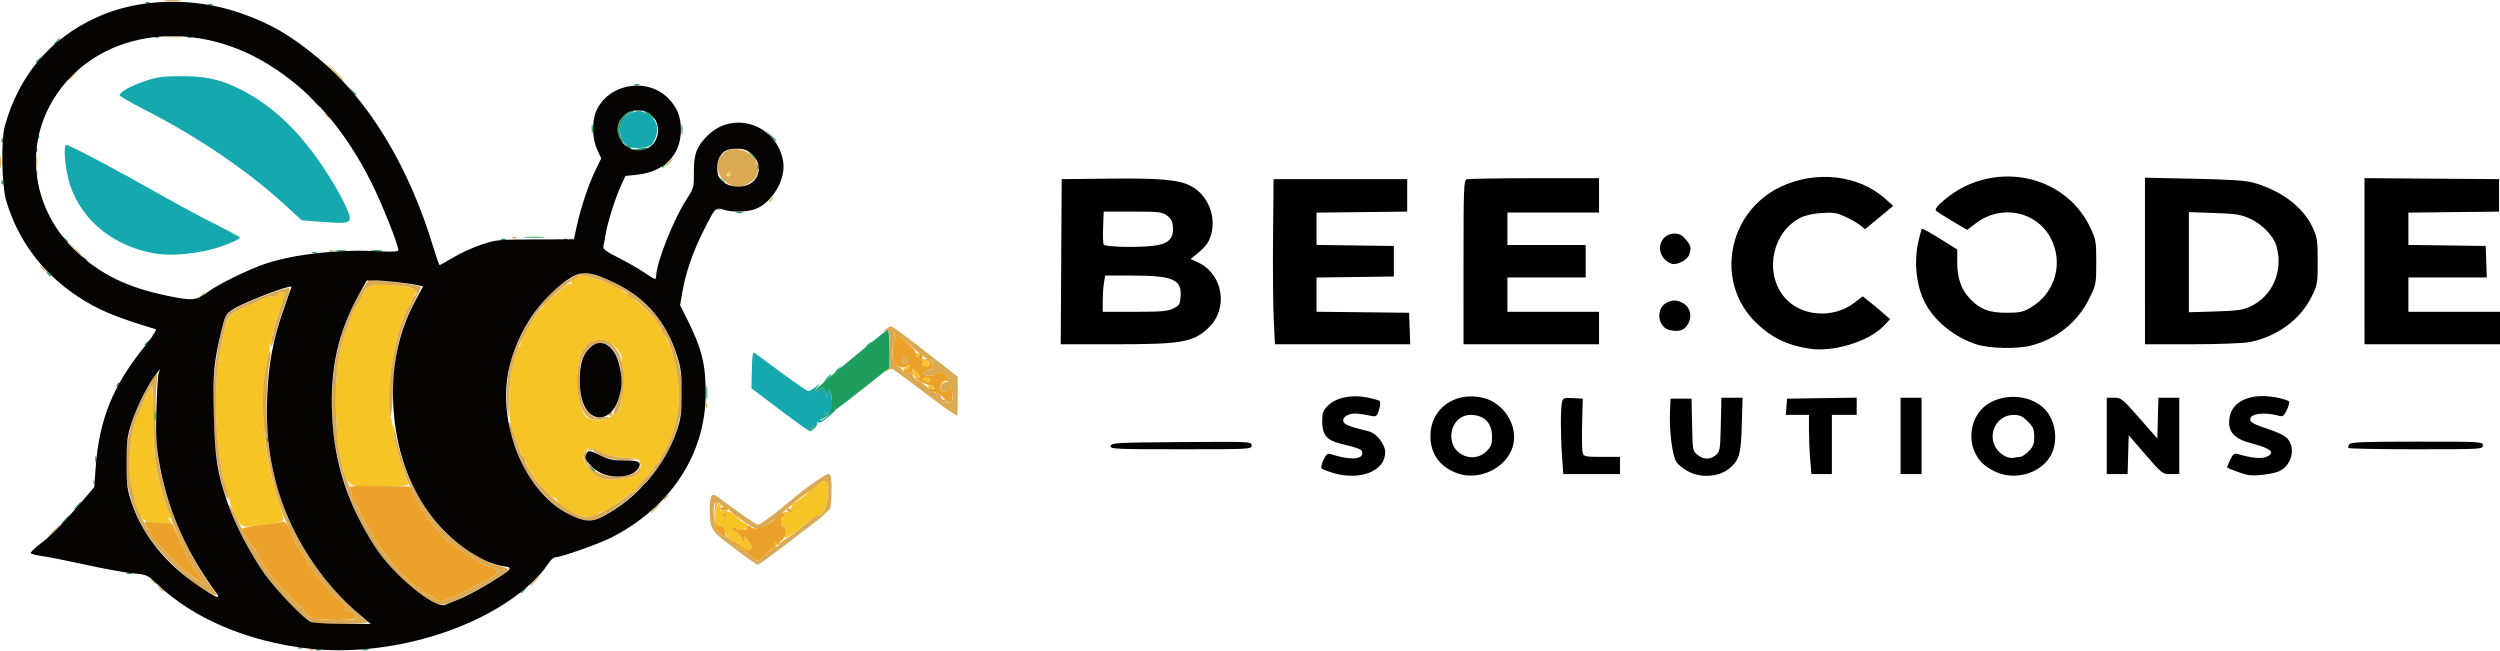
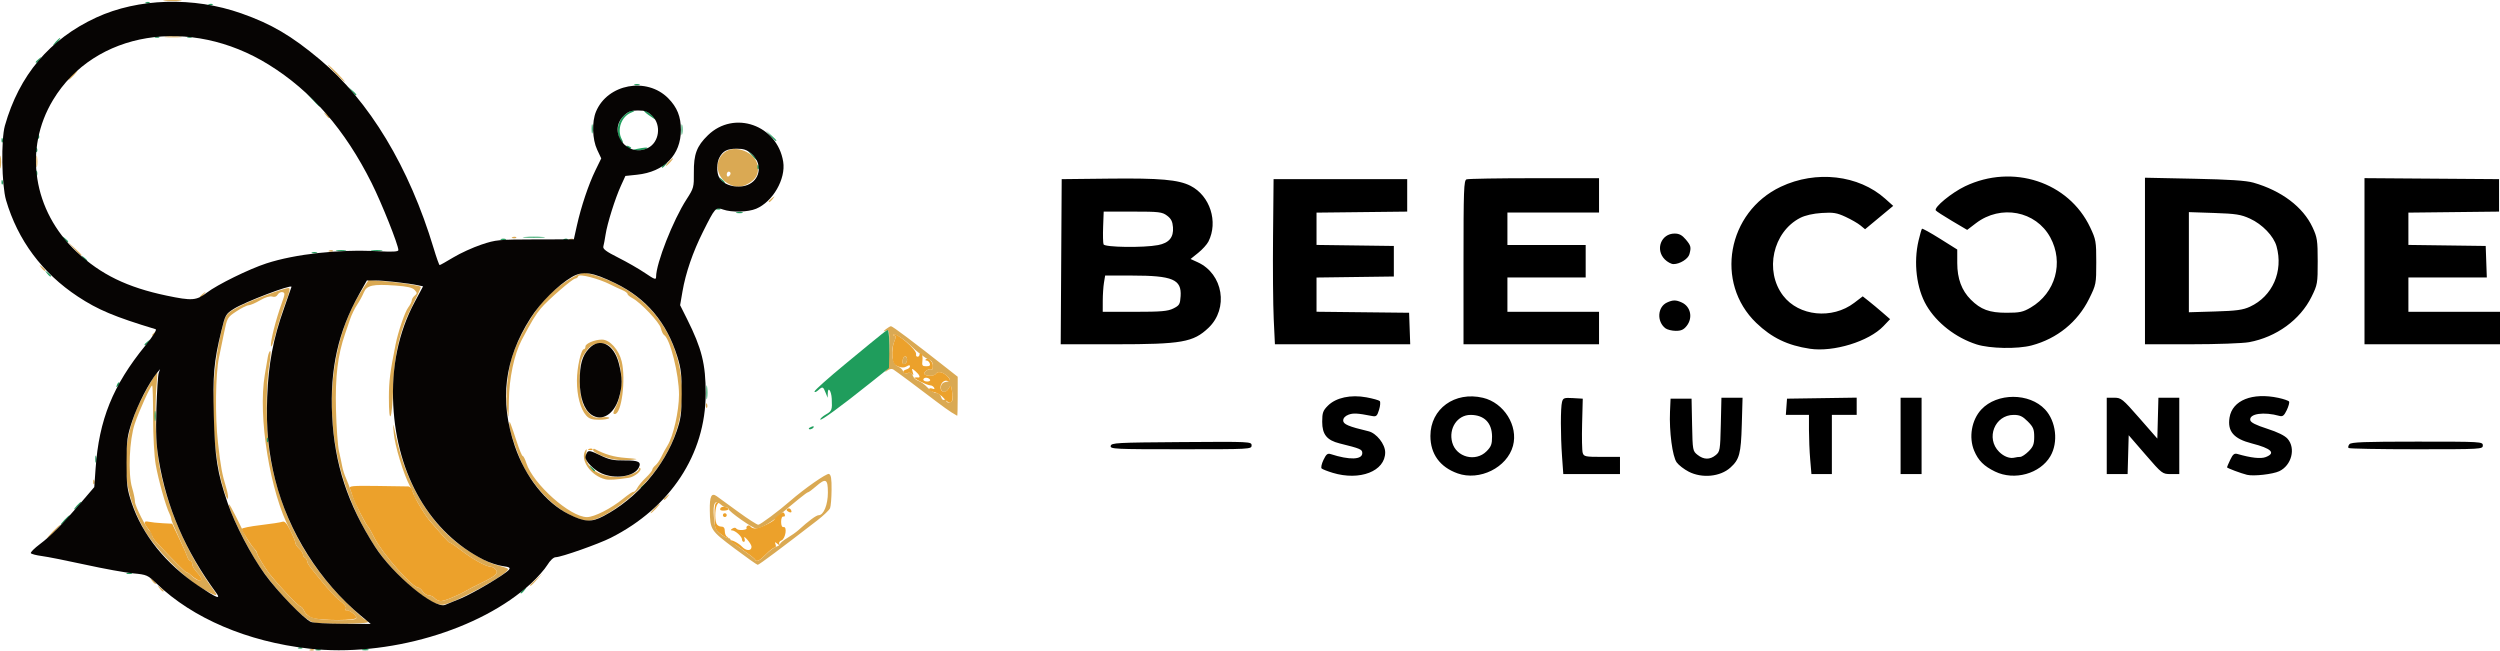
<svg xmlns="http://www.w3.org/2000/svg" width="346.52mm" height="90.174mm" version="1.1" viewBox="0 0 346.52 90.174">
  <g transform="translate(-61.33 -74.795)">
    <g transform="translate(6.164 10.972)" stroke-width=".265">
-       <path d="m157.99 139.58c-0.332-0.353-0.732-0.646-0.888-0.651-0.539-0.017-1.475-1.003-1.475-1.555 0-0.375-0.169-0.553-0.524-0.553-0.33 0-0.582-0.231-0.681-0.625-0.242-0.966-0.027-2.364 0.385-2.499 0.27-0.089 0.329 0.037 0.218 0.464-0.116 0.445-0.058 0.549 0.241 0.434 0.48-0.184 1.636 0.385 2.321 1.141 0.277 0.306 0.656 0.556 0.843 0.556s0.323 0.214 0.304 0.476c-0.039 0.515-1.234 0.779-1.509 0.333-0.097-0.157-0.303-0.159-0.545-5e-3 -0.259 0.164-0.28 0.248-0.062 0.251 0.458 6e-3 1.392 0.846 1.392 1.254 0 0.186 0.115 0.338 0.256 0.338s0.182-0.208 0.091-0.463c-0.114-0.321 0.01-0.267 0.405 0.173 0.314 0.35 0.57 0.783 0.57 0.964 0 0.625-0.74 0.608-1.341-0.031zm-2.099-4.346c0-0.146-0.119-0.265-0.265-0.265s-0.265 0.119-0.265 0.265 0.119 0.265 0.265 0.265 0.265-0.119 0.265-0.265zm6.72 3.903c-0.105-0.182-0.093-0.242 0.026-0.135 0.119 0.108 0.406 0.048 0.638-0.132 0.373-0.291 0.379-0.275 0.058 0.135-0.433 0.552-0.476 0.56-0.722 0.132zm1.351-1.529c0.131-0.595 0.085-0.782-0.177-0.728-0.233 0.049-0.353-0.197-0.353-0.72 0-0.481 0.127-0.769 0.321-0.731 0.198 0.039 0.257-0.105 0.154-0.373-0.132-0.344-0.047-0.405 0.399-0.288 0.45 0.118 0.554 0.039 0.508-0.383-0.032-0.292 0.165-0.667 0.437-0.833 0.272-0.166 0.749-0.507 1.058-0.758 0.31-0.251 1.08-0.876 1.712-1.389 1.653-1.342 1.893-1.256 1.893 0.679 0 1.7-0.589 3.15-1.279 3.15-0.333 0-1.34 0.73-2.819 2.046-0.506 0.45-1.653 1.129-1.907 1.129-0.068 0-0.044-0.361 0.053-0.801zm-75.463-1.117c-0.621-0.814-1.498-2.834-1.809-4.167-0.187-0.8-0.467-1.931-0.623-2.514-0.156-0.582-0.467-2.666-0.691-4.63-0.412-3.608-0.346-9.441 0.133-11.774 1.184-5.771 1.051-5.411 2.361-6.372 0.667-0.49 1.43-0.893 1.695-0.897 0.265-4e-3 1.006-0.313 1.646-0.688 0.722-0.423 1.36-0.62 1.681-0.518 0.335 0.106 0.604 0.011 0.761-0.271 0.134-0.24 0.433-0.394 0.663-0.342 0.374 0.083 0.361 0.253-0.11 1.548-0.97 2.667-1.285 3.982-2.185 9.128-0.954 5.458-0.167 12.916 2.033 19.261 0.314 0.907 0.434 1.629 0.293 1.766-0.235 0.229-3.8 0.801-4.988 0.801-0.335 0-0.724-0.149-0.862-0.331zm-11.189-0.133c-2.181-0.249-2.377-0.343-2.911-1.39-0.291-0.57-0.53-1.308-0.531-1.641-0.002-0.333-0.179-1.186-0.394-1.895-0.584-1.924-0.384-6.667 0.375-8.897 0.625-1.836 2.183-5.259 2.403-5.279 0.073-6e-3 0.132 1.982 0.132 4.419 0 2.535 0.155 5.337 0.361 6.548 0.348 2.038 1.422 5.857 1.914 6.809 0.325 0.629 0.298 0.797-0.093 0.576-0.265-0.149-0.265-0.115 0 0.17 0.182 0.196 0.331 0.444 0.331 0.552 0 0.189-0.162 0.192-1.587 0.029zm56.817-1.724c-0.838-0.469-1.59-1.061-1.671-1.317-0.081-0.255-0.263-0.464-0.404-0.464-0.687 0-3.501-3.389-3.774-4.546-0.092-0.39-0.322-0.866-0.51-1.058-0.31-0.315-0.912-1.865-1.738-4.469-0.498-1.571-0.366-5.821 0.262-8.465 0.309-1.3 0.666-2.364 0.794-2.364s0.21-0.089 0.183-0.198c-0.127-0.512 1.986-4.268 2.813-5 0.353-0.312 0.583-0.627 0.511-0.699-0.072-0.072 0.263-0.408 0.744-0.748s1.278-1.005 1.77-1.478c0.492-0.474 1.016-0.786 1.165-0.694 0.156 0.096 0.19 0.037 0.081-0.14-0.11-0.178 0.012-0.382 0.29-0.485 0.264-0.098 0.56-0.297 0.657-0.443 0.273-0.408 3.74 0.683 5.775 1.819 1.897 1.058 5.556 4.465 5.556 5.173 0 0.242 0.236 0.741 0.524 1.107 1.107 1.408 2.122 5.409 2.122 8.368 0 2.268-0.793 5.773-1.594 7.045-0.275 0.437-0.665 1.151-0.867 1.587-0.202 0.437-0.564 0.957-0.805 1.157-0.241 0.2-0.438 0.476-0.438 0.613 0 0.137-0.399 0.629-0.886 1.092-0.487 0.463-1.033 1.12-1.212 1.46-0.179 0.34-0.392 0.552-0.472 0.472-0.08-0.08-0.755 0.356-1.5 0.97-1.465 1.206-2.372 1.777-2.825 1.777-0.158 0-0.466 0.179-0.684 0.397-0.652 0.652-2.2 0.465-3.868-0.468zm8.168-4.579c1.082-0.162 1.752-0.927 1.644-1.875-0.084-0.735-0.129-0.754-2.07-0.901-1.201-0.091-2.474-0.378-3.227-0.728-1.974-0.917-2.61-0.712-2.585 0.834 0.016 0.97 1.717 2.579 3.044 2.88 0.5 0.113 1.458 0.051 3.194-0.209zm-1.887-8.844c0.647 0 1.061-1.862 1.029-4.63-0.017-1.455-0.075-2.943-0.13-3.307-0.116-0.774-1.417-2.068-2.306-2.293-0.844-0.214-2.688 0.368-2.688 0.849 0 0.212-0.093 0.386-0.207 0.386-0.427 0-0.98 2.585-0.963 4.498 0.018 2.003 0.595 4.225 1.272 4.903 0.575 0.575 2.87 0.615 3.286 0.058 0.19-0.255 0.508-0.463 0.707-0.463zm-36.762 9.629c-0.498-0.498-0.866-1.342-1.061-2.433-0.07-0.393-0.266-1.309-0.436-2.037-0.17-0.728-0.359-3.353-0.419-5.833-0.112-4.546 0.245-7.493 1.262-10.439 0.176-0.509 0.49-1.427 0.698-2.04 0.208-0.613 0.643-1.506 0.966-1.984 0.323-0.479 0.74-1.243 0.927-1.699 0.416-1.014 1.265-1.204 4.372-0.978 2.398 0.175 3.345 0.646 2.666 1.326-0.212 0.212-0.385 0.539-0.385 0.728 0 0.188-0.218 0.626-0.483 0.973-0.456 0.595-1.409 3.377-1.758 5.129-0.768 3.859-0.924 5.094-0.929 7.327-3e-3 1.41 0.096 2.627 0.221 2.704 0.124 0.077 0.305 0.99 0.401 2.029 0.152 1.64 1.361 5.888 2.034 7.15 0.202 0.379-0.191 0.429-3.699 0.476-3.391 0.045-3.986-9e-3 -4.376-0.399zm80.027-13.39c0-0.293 0.73-0.26 0.916 0.04 0.085 0.137-0.087 0.23-0.381 0.208-0.294-0.022-0.535-0.134-0.535-0.249zm-0.529-1.002c0-0.146 0.172-0.265 0.381-0.265 0.21 0 0.455 0.119 0.545 0.265 0.09 0.146-0.082 0.265-0.381 0.265-0.3 0-0.545-0.119-0.545-0.265zm-1.323-0.552c0-0.109-0.078-0.402-0.173-0.65-0.154-0.401-0.11-0.397 0.397 0.037 0.67 0.574 0.721 0.811 0.173 0.811-0.218 0-0.397-0.089-0.397-0.199zm-1.175-1.147c0.554-0.405 0.805-0.361 0.525 0.093-0.096 0.155-0.369 0.282-0.606 0.282-0.361 0-0.348-0.061 0.081-0.375zm2.307-0.683c-0.048-0.636 0.269-0.679 0.834-0.113 0.553 0.553 0.527 0.643-0.189 0.643-0.415 0-0.618-0.166-0.645-0.529zm-0.867-1.058c0-0.146 0.119-0.265 0.265-0.265s0.265 0.119 0.265 0.265-0.119 0.265-0.265 0.265-0.265-0.119-0.265-0.265zm-26.194-25.135c0-0.146 0.119-0.265 0.265-0.265s0.265 0.119 0.265 0.265c0 0.146-0.119 0.265-0.265 0.265s-0.265-0.119-0.265-0.265z" fill="#f6c425" />
      <path d="m98.165 153.84c0.191-0.076 0.419-0.067 0.507 0.021 0.088 0.088-0.068 0.15-0.347 0.139-0.308-0.013-0.371-0.075-0.16-0.16zm0.452-3.718c-1.277-0.324-5.136-4.33-7.476-7.764-1.609-2.36-4.524-8.314-4.22-8.618 0.044-0.044 0.474 0.721 0.956 1.699 0.482 0.979 1.069 2.17 1.306 2.647 0.236 0.477 0.698 1.18 1.027 1.562 0.328 0.382 0.597 0.798 0.597 0.924 0 0.215 1.132 2.06 1.719 2.802 1.434 1.812 4.063 4.56 4.362 4.56 0.101 0 0.316 0.29 0.478 0.645 0.395 0.866 1.724 1.203 4.752 1.205 1.792 1e-3 2.447-0.088 2.447-0.332 0-0.362-1.055-1.141-1.409-1.039-0.12 0.035-0.158-0.035-0.084-0.155 0.176-0.285-0.068-0.617-0.945-1.29-0.395-0.303-1.438-1.43-2.317-2.504-1.953-2.386-1.971-2.411-2.078-2.89-0.047-0.213-0.196-0.426-0.331-0.475-0.135-0.049-0.245-0.238-0.245-0.422s-0.238-0.549-0.529-0.813c-0.291-0.263-0.529-0.641-0.529-0.84 0-0.198-0.331-0.984-0.736-1.745-2.768-5.204-4.48-15.746-3.493-21.51 0.148-0.863 0.332-1.957 0.409-2.43 0.077-0.473 0.231-0.86 0.343-0.86 0.112 0 0.051 0.863-0.134 1.918-0.545 3.107-0.453 9.724 0.183 13.083 1.473 7.782 4.819 14.186 10.237 19.593 1.495 1.492 2.836 2.712 2.981 2.712s0.264 0.119 0.264 0.265c0 0.27-6.509 0.331-7.535 0.07zm16.399-2.899c-2.523-1.354-6.033-4.784-7.989-7.808-4.772-7.374-6.757-16.278-5.504-24.686 0.645-4.325 1.946-7.876 4.05-11.057l0.692-1.045 2.257 0.183c2.217 0.18 4.769 0.58 4.968 0.779 0.056 0.056-0.442 1.163-1.107 2.461-1.815 3.546-2.563 6.748-2.723 11.652-0.144 4.402-0.6 5.311-0.591 1.179 5e-3 -2.233 0.161-3.468 0.929-7.327 0.348-1.752 1.302-4.534 1.758-5.129 0.266-0.347 0.483-0.779 0.483-0.96s0.182-0.48 0.404-0.664c0.361-0.3 0.361-0.382-6e-3 -0.787-0.297-0.328-1.019-0.495-2.636-0.61-3.185-0.225-3.996-0.046-4.413 0.971-0.187 0.456-0.604 1.22-0.927 1.699-0.323 0.479-0.757 1.372-0.966 1.984-0.208 0.613-0.522 1.53-0.698 2.04-1.018 2.946-1.374 5.893-1.262 10.439 0.061 2.481 0.25 5.106 0.419 5.833 0.17 0.728 0.372 1.675 0.448 2.105 0.077 0.43 0.304 1.144 0.505 1.587 0.201 0.443 0.561 1.4 0.799 2.126 0.423 1.289 1.934 4.369 2.273 4.632 0.093 0.073 0.5 0.787 0.903 1.587 1.104 2.191 5.248 6.879 6.081 6.879 0.149 0 0.42 0.238 0.602 0.529 0.182 0.291 0.553 0.529 0.825 0.529s0.643 0.179 0.824 0.397 0.57 0.397 0.863 0.397c0.521 0 2.308-0.739 3.635-1.502 0.364-0.209 1.257-0.667 1.984-1.018 1.98-0.953 2.402-1.343 1.991-1.837-0.185-0.223-0.505-0.405-0.711-0.405-0.632 0-2.524-1.052-4.124-2.294-0.837-0.649-1.521-1.106-1.521-1.015 0 0.142-0.743-0.667-2.389-2.603-0.214-0.251-0.512-0.602-0.663-0.779-0.437-0.512-1.975-3.088-1.975-3.306 0-0.109-0.231-0.63-0.514-1.157-0.894-1.668-2.088-5.583-2.247-7.367-0.147-1.648-0.13-1.614 0.394 0.79 1.208 5.537 3.855 10.375 7.47 13.654 1.807 1.639 4.86 3.46 6.482 3.868 0.686 0.172 1.345 0.394 1.465 0.492 0.575 0.473-7.748 5.023-9.143 4.998-0.33-6e-3 -0.957-0.202-1.393-0.437zm-31.888-1.868c-2.515-1.456-6.499-5.517-7.981-8.136-2.979-5.263-3.368-10.531-1.2-16.276 0.511-1.354 2.449-4.927 2.999-5.528 0.054-0.059 0.022 0.714-0.072 1.72-0.293 3.132-0.148 8.109 0.315 10.846 1.007 5.949 3.873 12.573 7.69 17.771 0.613 0.834 0.224 0.746-1.75-0.397zm-0.626-2.152c-0.38-0.396-0.691-0.923-0.691-1.169 0-0.247-0.111-0.449-0.247-0.449-0.136 0-0.328-0.255-0.427-0.567-0.099-0.312-0.643-1.559-1.208-2.772-0.566-1.213-1.029-2.329-1.029-2.48 0-0.151-0.107-0.481-0.238-0.733-0.493-0.952-1.567-4.771-1.914-6.809-0.207-1.211-0.361-4.013-0.361-6.548 0-2.437-0.06-4.426-0.132-4.419-0.22 0.019-1.778 3.443-2.403 5.279-0.759 2.23-0.959 6.973-0.375 8.897 0.215 0.709 0.392 1.576 0.394 1.925 0.003 0.641 1.646 3.834 2.126 4.13 0.142 0.088 0.258 0.322 0.258 0.52s0.327 0.708 0.728 1.132c2.576 2.731 3.887 4.032 4.061 4.032 0.11 0 0.357 0.157 0.55 0.348 1.223 1.216 2.088 0.914 0.908-0.317zm-5.222 2.152c-0.329-0.42-0.32-0.429 0.1-0.1 0.255 0.2 0.463 0.408 0.463 0.463 0 0.218-0.217 0.078-0.563-0.363zm51.363-0.414c0-0.045 0.387-0.432 0.86-0.86l0.86-0.777-0.777 0.86c-0.724 0.802-0.943 0.982-0.943 0.777zm-52.421-0.645c-0.329-0.42-0.32-0.429 0.1-0.1 0.255 0.2 0.463 0.408 0.463 0.463 0 0.218-0.217 0.078-0.563-0.363zm80.732-4.471c-3.304-2.482-3.358-2.565-3.404-5.252-0.034-1.976 0.227-2.504 0.971-1.965 0.286 0.208 1.624 1.181 2.973 2.163 1.349 0.982 2.598 1.786 2.775 1.786 0.271 0 2.856-1.923 4.405-3.278 1.953-1.708 5.073-3.886 5.391-3.764 0.291 0.112 0.378 0.641 0.364 2.206-0.01 1.132-0.103 2.272-0.205 2.531-0.103 0.26-0.913 1.034-1.801 1.72-4.954 3.826-8.057 6.142-8.23 6.14-0.108-7.9e-4 -1.565-1.03-3.239-2.287zm4.356 0.861c0.48-0.494 1.125-0.978 1.433-1.076 0.309-0.098 0.561-0.279 0.561-0.403s0.446-0.492 0.992-0.818c0.546-0.326 1.23-0.809 1.521-1.073 1.453-1.319 2.487-2.082 2.822-2.082 0.69 0 1.279-1.45 1.279-3.15 0-1.897-0.291-2.038-1.679-0.819-0.497 0.437-0.986 0.794-1.087 0.794-0.156 0-1.798 1.323-4.377 3.53-0.859 0.735-2.273 1.498-2.775 1.498-0.459 0-3.839-2.372-3.839-2.694 0-0.119-0.139-0.217-0.31-0.217s-0.52-0.19-0.777-0.423c-0.81-0.733-1.11-0.2-0.957 1.707 0.121 1.511 0.239 1.82 0.893 2.344 0.414 0.332 0.902 0.604 1.084 0.604 0.182 7.9e-4 0.331 0.103 0.331 0.228s0.744 0.745 1.654 1.378c0.909 0.633 1.693 1.246 1.742 1.361 0.172 0.409 0.629 0.198 1.49-0.689zm-98.812-3.203c0.494-0.509 0.957-0.926 1.03-0.926 0.073 0-0.272 0.417-0.765 0.926-0.494 0.509-0.957 0.926-1.03 0.926s0.272-0.417 0.765-0.926zm72.017-2.114c-2.48-1.154-4.85-3.506-6.608-6.557-0.741-1.286-2.179-5.355-2.156-6.1 0.017-0.553 0.026-0.555 0.229-0.045 0.116 0.291 0.491 1.392 0.832 2.447 0.342 1.055 0.706 1.918 0.809 1.918 0.103 0 0.331 0.446 0.505 0.992 0.923 2.882 6.08 7.474 8.394 7.474 1.015 0 3.358-1.191 5.02-2.551 0.686-0.561 1.335-0.992 1.443-0.957 0.108 0.035 0.337-0.203 0.509-0.529 0.172-0.326 0.711-0.972 1.198-1.435 0.487-0.463 0.886-0.955 0.886-1.092 0-0.137 0.197-0.413 0.438-0.613 0.241-0.2 0.603-0.72 0.805-1.157 0.202-0.437 0.592-1.151 0.867-1.587 0.801-1.272 1.594-4.776 1.594-7.045 0-2.842-1.228-7.752-2.069-8.272-0.149-0.092-0.346-0.509-0.438-0.927-0.177-0.806-2.798-3.58-3.956-4.187-0.374-0.196-0.68-0.46-0.68-0.587s-0.327-0.366-0.728-0.532-1.144-0.514-1.654-0.773c-1.596-0.812-4.313-1.516-4.435-1.149-0.059 0.176-0.246 0.324-0.416 0.327-0.379 8e-3 -3.806 2.981-4.79 4.156-0.7 0.836-1.29 1.812-2.646 4.385-1.031 1.955-1.731 5.286-1.771 8.423-0.033 2.606-0.045 2.663-0.251 1.155-0.221-1.625 0.048-4.884 0.56-6.785 0.78-2.898 3.31-7.237 5.322-9.129 1.6-1.505 3.982-3.003 4.774-3.003 0.417 0 1.677 0.356 2.8 0.791 5.315 2.06 8.851 5.983 10.236 11.355 1.602 6.218-0.056 12.246-4.718 17.156-2.68 2.822-6.157 5.077-7.841 5.085-0.364 2e-3 -1.294-0.291-2.066-0.651zm11.326-1.061c0.342-0.364 0.681-0.661 0.754-0.661 0.073 0-0.147 0.298-0.489 0.661-0.342 0.364-0.681 0.661-0.754 0.661-0.073 0 0.147-0.298 0.489-0.661zm-59.634-2.514c-1.97-6.501-2.001-16.172-0.075-23.151 0.334-1.209 0.498-1.398 1.915-2.199 1.481-0.837 6.398-2.696 7.129-2.696 0.25 0 0.13 0.566-0.428 2.015-0.427 1.108-1.039 3.043-1.361 4.3-0.322 1.257-0.623 2.034-0.67 1.727-0.094-0.618 0.678-3.676 1.495-5.925 0.471-1.296 0.483-1.465 0.109-1.548-0.231-0.051-0.529 0.103-0.663 0.342-0.158 0.282-0.426 0.378-0.761 0.271-0.321-0.102-0.959 0.094-1.681 0.518-0.64 0.375-1.352 0.682-1.583 0.682-0.23 0-0.994 0.38-1.697 0.845-1.267 0.838-1.282 0.864-1.739 3.109-0.254 1.245-0.56 2.74-0.681 3.322-0.481 2.312-0.549 8.156-0.136 11.774 0.394 3.454 0.547 4.279 1.191 6.432 0.166 0.554 0.251 1.15 0.189 1.323-0.062 0.173-0.311-0.34-0.553-1.14zm60.957 1.223c0-0.055 0.208-0.263 0.463-0.463 0.42-0.329 0.429-0.32 0.1 0.1-0.346 0.441-0.563 0.581-0.563 0.363zm-79.09-2.436c0.013-0.308 0.075-0.371 0.16-0.16 0.076 0.191 0.067 0.419-0.021 0.507-0.088 0.088-0.15-0.068-0.139-0.347zm71.031-0.317c-2.045-0.463-3.624-2.747-2.785-4.026 0.185-0.282 0.213-0.15 0.096 0.46-0.329 1.716 1.642 3.227 4.226 3.238 1.325 6e-3 3.083-0.637 3.083-1.127 0-0.153 0.079-0.2 0.175-0.104 0.316 0.316-0.76 1.224-1.6 1.349-1.736 0.26-2.694 0.322-3.194 0.209zm1.208-2.755c-1.275-0.218-2.938-0.963-2.938-1.317 0-0.138 0.089-0.204 0.198-0.147 1.503 0.783 2.647 1.115 4.3 1.246 1.819 0.144 1.882 0.168 0.751 0.28-0.678 0.067-1.718 0.039-2.311-0.062zm-3.904-6.1c-0.791-0.89-1.284-2.751-1.279-4.829 4e-3 -1.823 0.575-4.366 0.979-4.366 0.114 0 0.207-0.167 0.207-0.371 0-0.406 1.308-0.952 2.279-0.952 1.084 0 2.353 1.396 2.741 3.016 0.605 2.523-0.017 7.303-0.951 7.303-0.298 0-0.262-0.224 0.169-1.069 1.15-2.255 0.918-6.309-0.456-7.942-0.509-0.605-0.871-0.776-1.624-0.77-1.139 0.01-1.627 0.333-2.389 1.584-0.456 0.749-0.562 1.343-0.561 3.17 5.3e-4 2.741 0.309 3.944 1.255 4.889 0.617 0.617 0.883 0.703 1.844 0.595 0.617-0.07 1.058-0.022 0.979 0.105-0.079 0.127-0.711 0.232-1.404 0.232-0.975 0-1.381-0.135-1.79-0.595zm50.658-0.416c-0.391-0.244-1.344-0.927-2.117-1.518-2.384-1.822-5.621-4.231-5.981-4.451-0.194-0.118-0.538-0.056-0.794 0.144-0.39 0.305-0.41 0.3-0.146-0.043 0.272-0.354 0.466-2.789 0.385-4.857-0.023-0.599-0.125-0.723-0.492-0.595-0.386 0.134-0.378 0.095 0.051-0.236 0.282-0.219 0.592-0.398 0.688-0.398 0.227 0 3.027 2.104 7.742 5.817l1.508 1.187v2.716c0 1.494-0.03 2.707-0.066 2.696-0.036-0.011-0.386-0.219-0.777-0.463zm0.101-1.7c0.059-0.182 0.039-0.747-0.045-1.257-0.147-0.893-0.164-0.905-0.48-0.341-0.406 0.726-1.176 0.516-1.061-0.288 0.05-0.349 0.305-0.594 0.675-0.646 0.735-0.104 0.75-0.327 0.063-0.915-0.595-0.51-1.206-0.59-1.452-0.191-0.208 0.336-1.374 0.346-1.579 0.013-0.18-0.292 0.766-0.871 1.015-0.621 0.092 0.092 0.167-0.142 0.167-0.521 0-0.451-0.179-0.744-0.518-0.852-0.506-0.161-1.664-1.051-2.767-2.129-0.783-0.765-2.024-1.516-2.205-1.335-0.084 0.084-0.013 0.153 0.159 0.153 0.232 0 0.221 0.222-0.041 0.86-0.527 1.283-0.274 3.087 0.472 3.371 0.328 0.125 0.671 0.422 0.763 0.662 0.11 0.287 0.34 0.38 0.676 0.274 0.362-0.115 0.557-9e-3 0.676 0.365 0.092 0.29 0.429 0.606 0.749 0.703 0.32 0.097 0.902 0.52 1.294 0.94 0.392 0.42 0.944 0.763 1.226 0.763 0.299 0 0.574 0.232 0.659 0.556 0.08 0.306 0.272 0.477 0.428 0.381 0.155-0.096 0.282-0.048 0.282 0.106 0 0.394 0.714 0.351 0.845-0.051zm-6.886-5.527c0.049-0.344 0.207-0.595 0.353-0.559 0.391 0.098 0.322 0.929-0.088 1.066-0.242 0.081-0.325-0.079-0.265-0.507zm-27.275 6.232c0.013-0.308 0.075-0.371 0.16-0.16 0.076 0.191 0.067 0.419-0.021 0.507-0.088 0.088-0.15-0.068-0.139-0.347zm-76.75-9.735c0-0.055 0.208-0.263 0.463-0.463 0.42-0.329 0.429-0.32 0.1 0.1-0.346 0.441-0.563 0.581-0.563 0.363zm6.615-5.292c0-0.055 0.208-0.263 0.463-0.463 0.42-0.329 0.429-0.32 0.1 0.1-0.346 0.441-0.563 0.581-0.563 0.363zm-21.994-4.067c-0.329-0.42-0.32-0.429 0.1-0.1 0.255 0.2 0.463 0.408 0.463 0.463 0 0.218-0.217 0.078-0.563-0.363zm4.517-2.646-0.912-0.992 0.992 0.912c0.546 0.501 0.992 0.948 0.992 0.992 0 0.202-0.224 0.012-1.073-0.912zm35.419 0.282c0.191-0.076 0.419-0.067 0.507 0.021 0.088 0.088-0.068 0.15-0.347 0.139-0.308-0.013-0.371-0.075-0.16-0.16zm33.338-1.587c0.191-0.076 0.419-0.067 0.507 0.021 0.088 0.088-0.068 0.15-0.347 0.139-0.308-0.013-0.371-0.075-0.16-0.16zm-7.938-0.265c0.191-0.076 0.419-0.067 0.507 0.021 0.088 0.088-0.068 0.15-0.347 0.139-0.308-0.013-0.371-0.075-0.16-0.16zm35.504-4.946c0-0.055 0.208-0.263 0.463-0.463 0.42-0.329 0.429-0.32 0.1 0.1-0.346 0.441-0.563 0.581-0.563 0.363zm-5.761-2.547c-1.582-0.964-1.777-3.144-0.38-4.247 1.48-1.168 4.335-0.015 4.61 1.863 0.158 1.079-0.187 1.782-1.171 2.382-1.099 0.67-1.961 0.671-3.058 0.002zm0.47-1.337c0-0.137-0.119-0.249-0.265-0.249s-0.265 0.186-0.265 0.412 0.119 0.339 0.265 0.249c0.146-0.09 0.265-0.276 0.265-0.412zm-101.26-1.572c0-0.8 0.05-1.128 0.11-0.728 0.061 0.4 0.061 1.055 0 1.455s-0.11 0.073-0.11-0.728zm5.024-0.132c2e-3 -0.728 0.053-0.994 0.114-0.592 0.061 0.402 0.059 0.998-0.004 1.323-0.063 0.325-0.113-0.004-0.111-0.731zm87.634 0.132c0.263-0.291 0.538-0.529 0.611-0.529 0.073 0-0.083 0.238-0.347 0.529-0.263 0.291-0.538 0.529-0.611 0.529-0.073 0 0.083-0.238 0.347-0.529zm-47.526-6.548c-0.329-0.42-0.32-0.429 0.1-0.1 0.441 0.346 0.581 0.563 0.363 0.563-0.055 0-0.263-0.208-0.463-0.463zm1.357-5.755c-0.643-0.655-1.109-1.191-1.036-1.191 0.073 0 0.658 0.536 1.301 1.191s1.109 1.191 1.036 1.191c-0.073 0-0.658-0.536-1.301-1.191zm-36.512 0.265c0.342-0.364 0.681-0.661 0.754-0.661s-0.147 0.298-0.489 0.661c-0.342 0.364-0.681 0.661-0.754 0.661s0.147-0.298 0.489-0.661zm13.031-5.352c0.546-0.057 1.439-0.057 1.984 0s0.099 0.104-0.992 0.104c-1.091 0-1.538-0.047-0.992-0.104zm-0.125-5.028c0.622-0.056 1.575-0.055 2.117 0.002 0.542 0.057 0.033 0.103-1.131 0.102-1.164-9.53e-4 -1.607-0.047-0.985-0.103z" fill="#daa953" />
-       <path d="m98.535 149.48c-0.515-0.149-0.991-0.517-1.167-0.902-0.163-0.358-0.379-0.651-0.48-0.651-0.299 0-2.928-2.748-4.362-4.56-0.613-0.775-1.719-2.591-1.719-2.824 0-0.138-0.16-0.411-0.356-0.607-0.473-0.473-1.761-2.524-1.761-2.803 0-0.122 1.172-0.359 2.604-0.527 1.432-0.168 2.791-0.377 3.019-0.465 0.303-0.116 0.599 0.208 1.1 1.205 0.377 0.75 0.685 1.514 0.685 1.698s0.238 0.55 0.529 0.813c0.291 0.263 0.529 0.629 0.529 0.813s0.11 0.373 0.245 0.422c0.135 0.049 0.283 0.262 0.331 0.475 0.107 0.479 0.125 0.505 2.078 2.89 0.88 1.075 1.923 2.202 2.317 2.504 0.877 0.673 1.121 1.005 0.945 1.29-0.074 0.12-0.036 0.189 0.084 0.155 0.353-0.102 1.409 0.677 1.409 1.039 0 0.404-4.657 0.43-6.03 0.035zm16.878-2.744c-0.181-0.218-0.552-0.397-0.824-0.397s-0.643-0.238-0.825-0.529c-0.182-0.291-0.453-0.529-0.602-0.529-0.833 0-4.977-4.689-6.081-6.879-0.403-0.8-0.81-1.515-0.903-1.587-0.273-0.213-1.901-3.397-2.136-4.179-0.118-0.394-0.288-0.894-0.378-1.113-0.141-0.344 0.362-0.39 3.743-0.344 2.148 0.029 4.101 0.059 4.34 0.066 0.239 7e-3 0.51 0.314 0.602 0.682 0.092 0.368 0.548 1.29 1.013 2.05 0.833 1.362 1.087 1.721 1.703 2.413 0.172 0.193 0.797 0.91 1.389 1.594 0.592 0.684 1.076 1.169 1.076 1.078 0-0.091 0.685 0.365 1.521 1.015 1.6 1.242 3.492 2.294 4.124 2.294 0.206 0 0.526 0.182 0.711 0.405 0.411 0.495-0.011 0.884-1.991 1.837-0.728 0.35-1.621 0.808-1.984 1.018-1.327 0.764-3.114 1.502-3.635 1.502-0.294 0-0.682-0.179-0.863-0.397zm-32.941-2.579c-0.291-0.163-0.686-0.454-0.879-0.645-0.192-0.191-0.44-0.348-0.55-0.348-0.174 0-1.486-1.301-4.061-4.032-0.4-0.424-0.728-0.892-0.728-1.04 0-0.148-0.238-0.571-0.529-0.941-0.689-0.875-0.669-1.172 0.066-1.008 0.327 0.073 1.191 0.165 1.918 0.203l1.323 0.07 0.962 2.012c0.529 1.106 1.043 2.267 1.142 2.58 0.099 0.312 0.291 0.568 0.427 0.568 0.136 0 0.247 0.202 0.247 0.449 0 0.247 0.311 0.773 0.691 1.169 0.801 0.836 0.783 1.419-0.029 0.962zm77.347-2.79c-0.049-0.115-0.832-0.728-1.742-1.361-0.91-0.633-1.654-1.183-1.654-1.221 0-0.263 1.118 0.308 1.593 0.813 0.581 0.619 1.317 0.622 1.317 6e-3 0-0.18-0.257-0.614-0.57-0.964-0.395-0.44-0.52-0.493-0.405-0.173 0.091 0.255 0.05 0.463-0.091 0.463-0.141-1e-5 -0.256-0.152-0.256-0.338 0-0.407-0.934-1.248-1.392-1.254-0.217-3e-3 -0.197-0.087 0.062-0.251 0.242-0.153 0.449-0.151 0.545 5e-3 0.086 0.138 0.467 0.226 0.848 0.194 0.381-0.032 0.639-0.143 0.575-0.247-0.065-0.105-5e-3 -0.26 0.133-0.345 0.138-0.085 0.325-0.034 0.417 0.114 0.091 0.148 0.394 0.269 0.672 0.269 0.554 0 2.633-1.008 2.647-1.284 5e-3 -0.094 0.291-0.377 0.636-0.628 0.535-0.389 0.649-0.399 0.776-0.069 0.085 0.221 0.011 0.36-0.173 0.324-0.195-0.038-0.321 0.25-0.321 0.731 0 0.495 0.125 0.769 0.332 0.727 0.546-0.109 0.281 1.62-0.283 1.85-0.296 0.121-0.403 0.324-0.28 0.529 0.135 0.225 0.053 0.213-0.254-0.035-0.397-0.322-0.433-0.314-0.287 0.066 0.094 0.244 0.036 0.434-0.131 0.434-0.164 0-0.702 0.417-1.197 0.926-0.886 0.912-1.343 1.128-1.517 0.717zm-4.827-3.585c-0.71-0.568-0.772-0.759-0.794-2.42-0.018-1.385 0.069-1.833 0.374-1.929 0.32-0.101 0.333-0.058 0.066 0.225-0.345 0.366-0.448 2.014-0.17 2.737 0.088 0.23 0.386 0.419 0.661 0.419 0.353 0 0.501 0.188 0.501 0.639 0 0.352 0.149 0.699 0.331 0.773 0.182 0.073 0.212 0.142 0.066 0.153-0.146 0.011-0.611-0.258-1.035-0.597zm0.374-2.556c0-0.146 0.119-0.265 0.265-0.265s0.265 0.119 0.265 0.265-0.119 0.265-0.265 0.265-0.265-0.119-0.265-0.265zm9.026-0.51c-0.227-0.141-0.255-0.277-0.077-0.387 0.151-0.093 0.354-0.041 0.452 0.117 0.243 0.393 0.05 0.532-0.375 0.27zm-9.386-0.416c0.071-0.186 0.36-0.278 0.642-0.205 0.711 0.186 0.64 0.462-0.13 0.506-0.422 0.024-0.597-0.079-0.512-0.301zm-18.21-8.251c0.191-0.076 0.419-0.067 0.507 0.021 0.088 0.088-0.068 0.15-0.347 0.139-0.308-0.013-0.371-0.075-0.16-0.16zm2.828-4.846c0.09-0.146 0.216-0.265 0.28-0.265 0.064 0 0.117 0.119 0.117 0.265 0 0.146-0.126 0.265-0.28 0.265s-0.207-0.119-0.117-0.265zm46.313-2.239c-0.285-0.345-0.85-0.694-1.257-0.775-0.406-0.081-0.739-0.266-0.739-0.411s0.198-0.187 0.44-0.094c0.296 0.114 0.378 0.068 0.249-0.141-0.105-0.17-0.342-0.31-0.525-0.31-0.445 0-2.487-1.026-2.148-1.079 0.146-0.023 0.354-0.028 0.463-0.011 0.379 0.06 0.195-0.383-0.354-0.853-0.54-0.462-0.548-0.459-0.38 0.14 0.112 0.395 0.089 0.492-0.064 0.273-0.13-0.187-0.424-0.268-0.652-0.18-0.228 0.088-0.485 0.046-0.571-0.093-0.086-0.139 0.081-0.314 0.37-0.39 0.289-0.076 0.526-0.269 0.526-0.429 0-0.211-0.128-0.212-0.463-5e-3 -0.32 0.198-0.679 0.204-1.161 0.02-0.574-0.22-0.718-0.47-0.812-1.409-0.063-0.628 0.044-1.529 0.239-2.002 0.262-0.638 0.272-0.86 0.041-0.86-0.172 0-0.243-0.069-0.159-0.153 0.387-0.387 3.299 2.11 3.164 2.714-0.043 0.192 0.046 0.35 0.198 0.35 0.152 0 0.276-0.126 0.276-0.28s0.113-0.21 0.251-0.125c0.138 0.085 0.206 0.509 0.152 0.942-0.086 0.681-0.015 0.786 0.534 0.786 0.455 0 0.591-0.112 0.482-0.397-0.084-0.218-0.278-0.397-0.433-0.397-0.154 0-0.218-0.062-0.142-0.139 0.334-0.334 1.008 0.25 1.008 0.872 0 0.372-0.075 0.602-0.167 0.51-0.249-0.249-1.196 0.33-1.015 0.621 0.206 0.333 1.371 0.323 1.579-0.013 0.247-0.399 0.857-0.319 1.452 0.191 0.609 0.521 0.709 0.992 0.168 0.784-0.452-0.173-0.958 0.303-0.958 0.902 0 0.713 0.744 0.823 1.113 0.164 0.316-0.565 0.333-0.553 0.48 0.341 0.275 1.667-0.244 2.076-1.185 0.936zm-1.863-2.523c-0.09-0.146-0.335-0.265-0.545-0.265-0.21 0-0.381 0.119-0.381 0.265 0 0.146 0.245 0.265 0.545 0.265s0.471-0.119 0.381-0.265zm-3.175-2.734c0-0.69-0.519-0.646-0.618 0.051-0.061 0.428 0.023 0.588 0.265 0.507 0.194-0.065 0.353-0.316 0.353-0.559z" fill="#eca12b" />
-       <path d="m163.23 120.6-3.91-2.961 0.054-2.573c0.038-1.772 0.143-2.508 0.338-2.366 0.156 0.113 1.844 1.36 3.751 2.771 1.907 1.411 3.588 2.565 3.735 2.565 0.147 0 0.61-0.262 1.03-0.582 0.686-0.523 0.716-0.528 0.3-0.045-0.634 0.734-0.585 1.085 0.068 0.494 0.595-0.538 0.66-0.512 1.028 0.408l0.26 0.652 0.017-0.648c0.033-1.261 0.553-0.136 0.584 1.264 0.027 1.211 0.082 1.34 0.459 1.079 0.236-0.164-0.107 0.192-0.762 0.791-0.703 0.643-1.35 1.028-1.579 0.941-0.214-0.081-0.303-0.061-0.198 0.044 0.231 0.231-0.567 1.166-0.976 1.144-0.159-9e-3 -2.049-1.348-4.199-2.977zm4.702 2.466c0.093-0.15-0.013-0.194-0.249-0.104-0.458 0.176-0.542 0.366-0.162 0.366 0.137 0 0.322-0.118 0.411-0.262zm2.357-2.089c-0.155-0.177-1.429 0.763-1.429 1.054 0 0.153 0.341 2e-3 0.759-0.337 0.417-0.338 0.719-0.661 0.67-0.717zm-0.503-4.793c0.263-0.291 0.538-0.529 0.611-0.529 0.073 0-0.083 0.238-0.347 0.529-0.263 0.291-0.538 0.529-0.611 0.529-0.073 0 0.083-0.238 0.347-0.529zm1.191-0.894c0-0.055 0.208-0.263 0.463-0.463 0.42-0.329 0.429-0.32 0.1 0.1-0.346 0.441-0.563 0.581-0.563 0.363zm4.233-3.44c0-0.055 0.208-0.263 0.463-0.463 0.42-0.329 0.429-0.32 0.1 0.1-0.346 0.441-0.563 0.581-0.563 0.363zm-98.299-12.849c-5.793-0.905-10.325-4.473-12.001-9.448-0.709-2.104-1.042-5.649-0.531-5.647 0.424 0.001 7.608 3.812 13.2 7.003 2.11 1.204 5.414 2.979 7.342 3.944 1.928 0.965 3.506 1.812 3.506 1.88 0 0.303-2.232 1.219-4.138 1.7-2.464 0.621-5.53 0.857-7.377 0.568zm21.949-4.495-1.87-0.151-2.364-2.161c-5.238-4.788-12.164-9.48-19.496-13.209-1.855-0.944-3.373-1.822-3.373-1.952 0-0.455 1.518-1.312 3.51-1.98 1.675-0.562 2.498-0.674 4.966-0.674 3.24 0 5.198 0.391 7.616 1.519 4.6 2.147 8.471 5.681 12.046 11 2.202 3.275 3.947 6.686 3.746 7.321-0.184 0.58-0.743 0.613-4.781 0.288zm43.373-10.368c-1.129-0.576-1.518-2.609-0.729-3.813 0.234-0.358 0.88-0.786 1.435-0.953 0.869-0.26 1.132-0.231 1.889 0.21 1.243 0.724 1.685 1.74 1.307 3.003-0.163 0.545-0.475 1.139-0.693 1.32-0.536 0.445-2.513 0.588-3.21 0.233z" fill="#15a9af" />
+       <path d="m98.535 149.48c-0.515-0.149-0.991-0.517-1.167-0.902-0.163-0.358-0.379-0.651-0.48-0.651-0.299 0-2.928-2.748-4.362-4.56-0.613-0.775-1.719-2.591-1.719-2.824 0-0.138-0.16-0.411-0.356-0.607-0.473-0.473-1.761-2.524-1.761-2.803 0-0.122 1.172-0.359 2.604-0.527 1.432-0.168 2.791-0.377 3.019-0.465 0.303-0.116 0.599 0.208 1.1 1.205 0.377 0.75 0.685 1.514 0.685 1.698s0.238 0.55 0.529 0.813c0.291 0.263 0.529 0.629 0.529 0.813s0.11 0.373 0.245 0.422c0.135 0.049 0.283 0.262 0.331 0.475 0.107 0.479 0.125 0.505 2.078 2.89 0.88 1.075 1.923 2.202 2.317 2.504 0.877 0.673 1.121 1.005 0.945 1.29-0.074 0.12-0.036 0.189 0.084 0.155 0.353-0.102 1.409 0.677 1.409 1.039 0 0.404-4.657 0.43-6.03 0.035zm16.878-2.744c-0.181-0.218-0.552-0.397-0.824-0.397s-0.643-0.238-0.825-0.529c-0.182-0.291-0.453-0.529-0.602-0.529-0.833 0-4.977-4.689-6.081-6.879-0.403-0.8-0.81-1.515-0.903-1.587-0.273-0.213-1.901-3.397-2.136-4.179-0.118-0.394-0.288-0.894-0.378-1.113-0.141-0.344 0.362-0.39 3.743-0.344 2.148 0.029 4.101 0.059 4.34 0.066 0.239 7e-3 0.51 0.314 0.602 0.682 0.092 0.368 0.548 1.29 1.013 2.05 0.833 1.362 1.087 1.721 1.703 2.413 0.172 0.193 0.797 0.91 1.389 1.594 0.592 0.684 1.076 1.169 1.076 1.078 0-0.091 0.685 0.365 1.521 1.015 1.6 1.242 3.492 2.294 4.124 2.294 0.206 0 0.526 0.182 0.711 0.405 0.411 0.495-0.011 0.884-1.991 1.837-0.728 0.35-1.621 0.808-1.984 1.018-1.327 0.764-3.114 1.502-3.635 1.502-0.294 0-0.682-0.179-0.863-0.397zm-32.941-2.579c-0.291-0.163-0.686-0.454-0.879-0.645-0.192-0.191-0.44-0.348-0.55-0.348-0.174 0-1.486-1.301-4.061-4.032-0.4-0.424-0.728-0.892-0.728-1.04 0-0.148-0.238-0.571-0.529-0.941-0.689-0.875-0.669-1.172 0.066-1.008 0.327 0.073 1.191 0.165 1.918 0.203l1.323 0.07 0.962 2.012c0.529 1.106 1.043 2.267 1.142 2.58 0.099 0.312 0.291 0.568 0.427 0.568 0.136 0 0.247 0.202 0.247 0.449 0 0.247 0.311 0.773 0.691 1.169 0.801 0.836 0.783 1.419-0.029 0.962zm77.347-2.79c-0.049-0.115-0.832-0.728-1.742-1.361-0.91-0.633-1.654-1.183-1.654-1.221 0-0.263 1.118 0.308 1.593 0.813 0.581 0.619 1.317 0.622 1.317 6e-3 0-0.18-0.257-0.614-0.57-0.964-0.395-0.44-0.52-0.493-0.405-0.173 0.091 0.255 0.05 0.463-0.091 0.463-0.141-1e-5 -0.256-0.152-0.256-0.338 0-0.407-0.934-1.248-1.392-1.254-0.217-3e-3 -0.197-0.087 0.062-0.251 0.242-0.153 0.449-0.151 0.545 5e-3 0.086 0.138 0.467 0.226 0.848 0.194 0.381-0.032 0.639-0.143 0.575-0.247-0.065-0.105-5e-3 -0.26 0.133-0.345 0.138-0.085 0.325-0.034 0.417 0.114 0.091 0.148 0.394 0.269 0.672 0.269 0.554 0 2.633-1.008 2.647-1.284 5e-3 -0.094 0.291-0.377 0.636-0.628 0.535-0.389 0.649-0.399 0.776-0.069 0.085 0.221 0.011 0.36-0.173 0.324-0.195-0.038-0.321 0.25-0.321 0.731 0 0.495 0.125 0.769 0.332 0.727 0.546-0.109 0.281 1.62-0.283 1.85-0.296 0.121-0.403 0.324-0.28 0.529 0.135 0.225 0.053 0.213-0.254-0.035-0.397-0.322-0.433-0.314-0.287 0.066 0.094 0.244 0.036 0.434-0.131 0.434-0.164 0-0.702 0.417-1.197 0.926-0.886 0.912-1.343 1.128-1.517 0.717zm-4.827-3.585c-0.71-0.568-0.772-0.759-0.794-2.42-0.018-1.385 0.069-1.833 0.374-1.929 0.32-0.101 0.333-0.058 0.066 0.225-0.345 0.366-0.448 2.014-0.17 2.737 0.088 0.23 0.386 0.419 0.661 0.419 0.353 0 0.501 0.188 0.501 0.639 0 0.352 0.149 0.699 0.331 0.773 0.182 0.073 0.212 0.142 0.066 0.153-0.146 0.011-0.611-0.258-1.035-0.597zm0.374-2.556c0-0.146 0.119-0.265 0.265-0.265s0.265 0.119 0.265 0.265-0.119 0.265-0.265 0.265-0.265-0.119-0.265-0.265zm9.026-0.51c-0.227-0.141-0.255-0.277-0.077-0.387 0.151-0.093 0.354-0.041 0.452 0.117 0.243 0.393 0.05 0.532-0.375 0.27zm-9.386-0.416c0.071-0.186 0.36-0.278 0.642-0.205 0.711 0.186 0.64 0.462-0.13 0.506-0.422 0.024-0.597-0.079-0.512-0.301zm-18.21-8.251c0.191-0.076 0.419-0.067 0.507 0.021 0.088 0.088-0.068 0.15-0.347 0.139-0.308-0.013-0.371-0.075-0.16-0.16zm2.828-4.846s-0.207-0.119-0.117-0.265zm46.313-2.239c-0.285-0.345-0.85-0.694-1.257-0.775-0.406-0.081-0.739-0.266-0.739-0.411s0.198-0.187 0.44-0.094c0.296 0.114 0.378 0.068 0.249-0.141-0.105-0.17-0.342-0.31-0.525-0.31-0.445 0-2.487-1.026-2.148-1.079 0.146-0.023 0.354-0.028 0.463-0.011 0.379 0.06 0.195-0.383-0.354-0.853-0.54-0.462-0.548-0.459-0.38 0.14 0.112 0.395 0.089 0.492-0.064 0.273-0.13-0.187-0.424-0.268-0.652-0.18-0.228 0.088-0.485 0.046-0.571-0.093-0.086-0.139 0.081-0.314 0.37-0.39 0.289-0.076 0.526-0.269 0.526-0.429 0-0.211-0.128-0.212-0.463-5e-3 -0.32 0.198-0.679 0.204-1.161 0.02-0.574-0.22-0.718-0.47-0.812-1.409-0.063-0.628 0.044-1.529 0.239-2.002 0.262-0.638 0.272-0.86 0.041-0.86-0.172 0-0.243-0.069-0.159-0.153 0.387-0.387 3.299 2.11 3.164 2.714-0.043 0.192 0.046 0.35 0.198 0.35 0.152 0 0.276-0.126 0.276-0.28s0.113-0.21 0.251-0.125c0.138 0.085 0.206 0.509 0.152 0.942-0.086 0.681-0.015 0.786 0.534 0.786 0.455 0 0.591-0.112 0.482-0.397-0.084-0.218-0.278-0.397-0.433-0.397-0.154 0-0.218-0.062-0.142-0.139 0.334-0.334 1.008 0.25 1.008 0.872 0 0.372-0.075 0.602-0.167 0.51-0.249-0.249-1.196 0.33-1.015 0.621 0.206 0.333 1.371 0.323 1.579-0.013 0.247-0.399 0.857-0.319 1.452 0.191 0.609 0.521 0.709 0.992 0.168 0.784-0.452-0.173-0.958 0.303-0.958 0.902 0 0.713 0.744 0.823 1.113 0.164 0.316-0.565 0.333-0.553 0.48 0.341 0.275 1.667-0.244 2.076-1.185 0.936zm-1.863-2.523c-0.09-0.146-0.335-0.265-0.545-0.265-0.21 0-0.381 0.119-0.381 0.265 0 0.146 0.245 0.265 0.545 0.265s0.471-0.119 0.381-0.265zm-3.175-2.734c0-0.69-0.519-0.646-0.618 0.051-0.061 0.428 0.023 0.588 0.265 0.507 0.194-0.065 0.353-0.316 0.353-0.559z" fill="#eca12b" />
      <path d="m98.942 153.84c0.182-0.073 0.48-0.073 0.661 0s0.033 0.133-0.331 0.133c-0.364 0-0.513-0.06-0.331-0.133zm6.487-8e-3c0.257-0.067 0.615-0.063 0.794 0.01 0.179 0.072-0.032 0.127-0.468 0.122-0.437-5e-3 -0.583-0.065-0.326-0.132zm-8.852-0.262c0.191-0.076 0.419-0.067 0.507 0.021 0.088 0.088-0.068 0.15-0.347 0.139-0.308-0.013-0.371-0.075-0.16-0.16zm30.741-7.592c0-0.055 0.208-0.263 0.463-0.463 0.42-0.329 0.429-0.32 0.1 0.1-0.346 0.441-0.563 0.581-0.563 0.363zm-54.57-2.721c0.182-0.073 0.48-0.073 0.661 0s0.033 0.133-0.331 0.133c-0.364 0-0.513-0.06-0.331-0.133zm-8.665-7.365c0.342-0.364 0.681-0.661 0.754-0.661s-0.147 0.298-0.489 0.661c-0.342 0.364-0.681 0.661-0.754 0.661s0.147-0.298 0.489-0.661zm1.72-1.984c0.263-0.291 0.538-0.529 0.611-0.529s-0.083 0.238-0.347 0.529c-0.263 0.291-0.538 0.529-0.611 0.529s0.083-0.238 0.347-0.529zm78.184-2.481c0-0.055 0.208-0.263 0.463-0.463 0.42-0.329 0.429-0.32 0.1 0.1-0.346 0.441-0.563 0.581-0.563 0.363zm-6.913-2.744c-0.329-0.42-0.32-0.429 0.1-0.1 0.441 0.346 0.581 0.563 0.363 0.563-0.055 0-0.263-0.208-0.463-0.463zm-68.706-1.257c0.005-0.437 0.065-0.583 0.132-0.326 0.067 0.257 0.063 0.615-0.01 0.794-0.072 0.179-0.127-0.032-0.122-0.468zm23.782-2.668c0.013-0.308 0.075-0.371 0.16-0.16 0.076 0.191 0.067 0.419-0.021 0.507-0.088 0.088-0.15-0.068-0.139-0.347zm75.121-1.537c0-0.057 0.185-0.175 0.411-0.262 0.235-0.09 0.342-0.046 0.249 0.104-0.155 0.251-0.66 0.372-0.66 0.158zm-90.68-1.748c0-0.655 0.052-0.923 0.115-0.595 0.063 0.327 0.063 0.863 0 1.191-0.063 0.327-0.115 0.059-0.115-0.595zm92.268 0.499c0-0.142 0.356-0.462 0.792-0.71 0.822-0.468 0.881-0.628 0.801-2.171-0.057-1.092-0.526-1.756-0.551-0.781l-0.017 0.648-0.26-0.652c-0.367-0.92-0.433-0.946-1.028-0.408-0.292 0.264-0.531 0.348-0.531 0.187 0-0.162 1.92-1.877 4.266-3.811 5.749-4.74 5.802-4.782 5.91-4.672 0.152 0.156 0.226 1.555 0.183 3.458l-0.04 1.774-2.58 2.062c-4.089 3.269-6.945 5.356-6.945 5.075zm-15.793-3.806c2e-3 -0.873 0.051-1.198 0.11-0.723 0.059 0.476 0.058 1.19-3e-3 1.587-0.06 0.398-0.109 8e-3 -0.107-0.865zm-81.689-1.004c0.099-0.261 0.247-0.408 0.329-0.326 0.081 0.082 1.7e-4 0.295-0.181 0.474-0.261 0.259-0.292 0.229-0.148-0.148zm3.819-5.579c0-0.055 0.208-0.263 0.463-0.463 0.42-0.329 0.429-0.32 0.1 0.1-0.346 0.441-0.563 0.581-0.563 0.363zm-13.528-9.888c-0.329-0.42-0.32-0.429 0.1-0.1 0.255 0.2 0.463 0.408 0.463 0.463 0 0.218-0.217 0.078-0.563-0.363zm5.027-2.117c-0.329-0.42-0.32-0.429 0.1-0.1 0.255 0.2 0.463 0.408 0.463 0.463 0 0.218-0.217 0.078-0.563-0.363zm31.718-0.771c0.182-0.073 0.48-0.073 0.661 0s0.033 0.133-0.331 0.133c-0.364 0-0.513-0.06-0.331-0.133zm3.44-0.276c0.327-0.063 0.863-0.063 1.191 0 0.327 0.063 0.059 0.115-0.595 0.115-0.655 0-0.923-0.052-0.595-0.115zm4.898-0.003c0.402-0.061 0.998-0.059 1.323 0.004 0.325 0.063-4e-3 0.113-0.731 0.111-0.728-0.002-0.994-0.053-0.592-0.114zm-42.701-1.596c-0.329-0.42-0.32-0.429 0.1-0.1 0.255 0.2 0.463 0.408 0.463 0.463 0 0.218-0.217 0.078-0.563-0.363zm60.557 0.023c0.182-0.073 0.48-0.073 0.661 0 0.182 0.073 0.033 0.133-0.331 0.133-0.364 0-0.513-0.06-0.331-0.133zm8.748-0.005c0.191-0.076 0.419-0.067 0.507 0.021 0.088 0.088-0.068 0.15-0.347 0.139-0.308-0.013-0.371-0.075-0.16-0.16zm-5.441-0.278c0.691-0.054 1.822-0.054 2.514 0 0.691 0.055 0.126 0.099-1.257 0.099s-1.948-0.045-1.257-0.099zm29.374-3.429c0.257-0.067 0.615-0.063 0.794 0.01 0.179 0.072-0.032 0.127-0.468 0.122-0.437-0.005-0.583-0.065-0.326-0.132zm-2.767-0.527c0.191-0.076 0.419-0.067 0.507 0.021 0.088 0.088-0.068 0.15-0.347 0.139-0.308-0.013-0.371-0.075-0.16-0.16zm-99.148-3.678c0.013-0.308 0.075-0.371 0.16-0.16 0.076 0.191 0.067 0.419-0.021 0.507-0.088 0.088-0.15-0.068-0.139-0.347zm99.693-0.309c-0.329-0.42-0.32-0.429 0.1-0.1 0.441 0.346 0.581 0.563 0.363 0.563-0.055 0-0.263-0.208-0.463-0.463zm-94.91-0.86c0-0.364 0.06-0.513 0.133-0.331 0.073 0.182 0.073 0.48 0 0.661s-0.133 0.033-0.133-0.331zm99.992-0.948c0.013-0.308 0.075-0.371 0.16-0.16 0.076 0.191 0.067 0.419-0.021 0.507-0.088 0.088-0.15-0.068-0.139-0.347zm-13.25 0.054c0-0.055 0.208-0.263 0.463-0.463 0.42-0.329 0.429-0.32 0.1 0.1-0.346 0.441-0.563 0.581-0.563 0.363zm12.415-1.686-0.641-0.728 0.728 0.641c0.4 0.353 0.728 0.68 0.728 0.728 0 0.208-0.214 0.039-0.814-0.641zm-99.178-0.75c0.013-0.308 0.075-0.371 0.16-0.16 0.076 0.191 0.067 0.419-0.021 0.507-0.088 0.088-0.15-0.068-0.139-0.347zm82.816 0.059c0.061-0.052 0.586-0.168 1.169-0.257 0.721-0.11 0.932-0.082 0.661 0.091-0.361 0.23-2.087 0.387-1.83 0.166zm-0.946-0.431c-0.093-0.15 0.013-0.194 0.249-0.104 0.458 0.176 0.542 0.366 0.162 0.366-0.137 0-0.322-0.118-0.411-0.262zm-86.632-0.951c0.013-0.308 0.075-0.371 0.16-0.16 0.076 0.191 0.067 0.419-0.021 0.507-0.088 0.088-0.15-0.068-0.139-0.347zm85.713-0.093c-0.541-1.011-0.327-2.386 0.499-3.213 0.425-0.425 0.991-0.766 1.257-0.757 0.361 0.013 0.316 0.083-0.178 0.276-1.373 0.539-2.023 2.367-1.314 3.693 0.151 0.281 0.214 0.512 0.142 0.512-0.073 0-0.256-0.23-0.406-0.512zm20.873-0.48-0.641-0.728 0.728 0.641c0.4 0.353 0.728 0.68 0.728 0.728 0 0.208-0.214 0.039-0.814-0.641zm-101.56 0.044c0.013-0.308 0.075-0.371 0.16-0.16 0.076 0.191 0.067 0.419-0.021 0.507-0.088 0.088-0.15-0.068-0.139-0.347zm89.216-0.904c0-0.655 0.052-0.923 0.115-0.595 0.063 0.327 0.063 0.863 0 1.191s-0.115 0.06-0.115-0.595zm-12.441-0.132c3e-3 -0.582 0.057-0.789 0.12-0.46 0.063 0.329 0.061 0.805-5e-3 1.058-0.066 0.253-0.118-0.016-0.115-0.598zm7.898-1.875c-0.494-0.351-0.769-0.639-0.61-0.639s0.623 0.294 1.031 0.653c0.935 0.823 0.748 0.816-0.421-0.014zm-46.608-2.16-0.912-0.992 0.992 0.912c0.546 0.501 0.992 0.948 0.992 0.992 0 0.202-0.224 0.012-1.073-0.912zm5.413-1.191-0.504-0.595 0.595 0.504c0.559 0.474 0.716 0.687 0.504 0.687-0.05 0-0.318-0.268-0.595-0.595zm39.25-0.903c0.182-0.073 0.48-0.073 0.661 0s0.033 0.133-0.331 0.133c-0.364 0-0.513-0.06-0.331-0.133zm-83.013-3.1c0-0.055 0.208-0.263 0.463-0.463 0.42-0.329 0.429-0.32 0.1 0.1-0.346 0.441-0.563 0.581-0.563 0.363zm2.778-2.811c0.263-0.291 0.538-0.529 0.611-0.529s-0.083 0.238-0.347 0.529c-0.263 0.291-0.538 0.529-0.611 0.529-0.073 0 0.083-0.238 0.347-0.529zm13.841-0.71c0.191-0.076 0.419-0.067 0.507 0.021 0.088 0.088-0.068 0.15-0.347 0.139-0.308-0.013-0.371-0.075-0.16-0.16zm4.498 0c0.191-0.076 0.419-0.067 0.507 0.021 0.088 0.088-0.068 0.15-0.347 0.139-0.308-0.013-0.371-0.075-0.16-0.16zm2.91-4.498c0.191-0.076 0.419-0.067 0.507 0.021 0.088 0.088-0.068 0.15-0.347 0.139-0.308-0.013-0.371-0.075-0.16-0.16zm-8.731-0.265c0.191-0.076 0.419-0.067 0.507 0.021 0.088 0.088-0.068 0.15-0.347 0.139-0.308-0.013-0.371-0.075-0.16-0.16z" fill="#1f9d5c" />
      <path d="m97.95 153.72c-8.475-0.957-16.069-4.195-21.034-8.969-1.276-1.226-1.394-1.278-3.307-1.458-1.091-0.102-4.068-0.643-6.615-1.202-2.547-0.558-5.258-1.097-6.025-1.196-0.767-0.1-1.455-0.278-1.528-0.397-0.073-0.119 0.495-0.686 1.263-1.261 1.531-1.146 3.173-2.81 5.808-5.888l1.722-2.011 0.181-2.571c0.477-6.78 2.388-11.506 6.888-17.035 1.117-1.372 1.645-2.215 1.428-2.28-5.691-1.723-7.983-2.685-10.764-4.517-4.932-3.249-8.335-7.814-9.962-13.363-0.61-2.08-0.71-8.386-0.164-10.319 1.978-6.999 6.215-12.02 12.656-14.996 5.839-2.698 13.488-2.918 20.117-0.58 4.182 1.475 6.922 3.083 10.872 6.383 6.865 5.734 12.404 14.922 15.792 26.193 0.383 1.273 0.755 2.315 0.827 2.315 0.072 0 0.927-0.48 1.9-1.067 0.973-0.587 2.723-1.385 3.888-1.775 2.012-0.672 2.389-0.709 7.465-0.719l5.346-0.011 0.424-1.907c0.588-2.642 1.613-5.697 2.569-7.658l0.806-1.653-0.565-1.201c-0.68-1.447-0.753-3.866-0.16-5.287 1.603-3.837 7.043-4.843 10.007-1.849 1.238 1.251 1.759 2.548 1.759 4.379 0 3.478-2.297 5.825-6.089 6.222l-1.604 0.168-0.622 1.361c-0.794 1.737-1.891 5.226-2.125 6.764-0.1 0.655-0.239 1.394-0.309 1.643-0.098 0.349 0.378 0.707 2.07 1.557 1.209 0.607 2.882 1.569 3.719 2.137 1.321 0.896 1.521 0.965 1.521 0.523 0-1.869 2.36-7.871 4.229-10.755 0.986-1.521 1.028-1.676 1.006-3.704-0.027-2.535 0.399-3.664 1.949-5.168 3.631-3.524 9.62-1.417 10.434 3.67 0.382 2.387-1.442 5.554-3.754 6.52-1.134 0.474-3.378 0.526-4.579 0.108-1.032-0.36-1.092-0.293-2.779 3.074-1.417 2.828-2.407 5.708-2.851 8.299l-0.324 1.887 0.961 1.918c2.043 4.078 2.588 6.263 2.582 10.336-0.013 8.411-4.889 15.821-13.155 19.989-1.719 0.867-6.861 2.678-7.634 2.689-0.304 4e-3 -0.77 0.44-1.167 1.09-0.364 0.596-1.376 1.74-2.249 2.542-7.059 6.487-19.941 10.262-30.824 9.033zm7.276-4.517c-5.755-4.795-10.084-11.651-11.909-18.861-0.943-3.725-1.275-7.133-1.116-11.474 0.168-4.594 0.831-8.104 2.32-12.278 0.576-1.616 1.048-2.971 1.048-3.011 0-0.373-6.504 2.107-7.98 3.043-1.141 0.723-1.196 0.821-1.75 3.1-1.028 4.226-1.187 6.031-1.038 11.746 0.151 5.786 0.481 7.867 1.918 12.073 1.01 2.958 3.277 7.29 5.18 9.901 1.773 2.432 5.431 6.21 6.383 6.593 0.327 0.132 2.321 0.246 4.431 0.254l3.837 0.015-1.323-1.102zm13.85-2.449c1.787-0.752 6.106-3.325 6.618-3.941 0.252-0.303 0.095-0.398-0.885-0.532-0.655-0.09-1.817-0.478-2.582-0.862-7.399-3.716-12.053-11.66-12.549-21.421-0.27-5.326 0.728-10.143 2.968-14.319l1.161-2.164-0.719-0.154c-1.32-0.283-4.674-0.661-5.878-0.664l-1.191-2e-3 -1.05 1.866c-2.929 5.206-4.088 10.408-3.767 16.9 0.33 6.668 2.151 12.23 5.939 18.132 2.482 3.868 8.221 8.642 9.709 8.076 0.3-0.114 1.302-0.526 2.226-0.915zm-33.934-0.745c-4.296-5.854-6.86-11.79-7.976-18.46-0.347-2.077-0.42-3.692-0.319-7.097 0.072-2.424 0.215-4.646 0.319-4.937l0.189-0.529-0.438 0.529c-1.058 1.277-2.674 4.414-3.407 6.611-0.72 2.157-0.796 2.715-0.802 5.825-0.005 3.037 0.077 3.688 0.703 5.556 1.491 4.45 4.724 8.469 9.276 11.529 2.48 1.667 3.163 1.938 2.455 0.973zm53.713-10.673c4.569-2.414 8.422-6.885 10.082-11.699 0.602-1.745 0.704-2.489 0.717-5.21 0.013-2.609-0.094-3.529-0.6-5.159-1.474-4.748-4.294-8.094-8.582-10.18-3.22-1.566-4.54-1.753-6.06-0.858-1.929 1.137-4.33 3.527-5.704 5.678-3.645 5.71-4.347 11.417-2.182 17.75 1.461 4.273 4.278 7.836 7.451 9.424 2.238 1.12 3.151 1.168 4.878 0.255zm-0.312-5.902c-1.06-0.481-2.232-1.665-2.224-2.246 2e-3 -0.162 0.108-0.459 0.235-0.66 0.188-0.297 0.514-0.226 1.764 0.385 1.264 0.618 1.861 0.747 3.403 0.73 1.971-0.021 2.408 0.211 1.962 1.043-0.645 1.205-3.287 1.589-5.14 0.747zm-1.404-8.132c-1.03-0.721-1.605-2.371-1.612-4.622-7e-3 -2.331 0.326-3.519 1.27-4.537 1.491-1.607 3.462-0.637 4.143 2.04 0.506 1.989 0.506 3.133 2.2e-4 4.838-0.668 2.251-2.38 3.278-3.802 2.282zm-53.3-16.918c1.458-1.113 5.861-3.275 8.254-4.054 4.008-1.304 10.077-1.969 15.396-1.688 2.101 0.111 2.896 0.069 2.896-0.153 0-0.717-2.305-6.496-3.712-9.308-3.701-7.397-8.33-12.721-14.258-16.397-10.938-6.784-24.136-4.63-29.888 4.879-4.122 6.814-2.786 15.399 3.28 21.085 3.329 3.12 7.001 4.906 12.43 6.045 3.551 0.745 4.145 0.701 5.6-0.409zm75.186-15.039c1.627-0.841 1.768-2.987 0.279-4.24-0.618-0.52-1.093-0.675-2.042-0.669-1.319 9e-3 -1.89 0.304-2.384 1.231-0.38 0.714-0.398 2.066-0.037 2.742 0.631 1.179 2.782 1.661 4.183 0.936zm-14.018-5.03c1.536-0.794 1.849-3.144 0.588-4.406-0.633-0.633-0.997-0.773-2.005-0.773s-1.371 0.14-2.005 0.773c-2.243 2.243 0.579 5.876 3.422 4.406z" fill="#060403" />
      <path d="m239.89 129.36c-0.728-0.22-1.419-0.492-1.536-0.604-0.117-0.112-2e-3 -0.645 0.255-1.184 0.379-0.794 0.57-0.947 1.006-0.806 2.604 0.845 4.375 0.789 4.375-0.137 0-0.521-0.251-0.628-3.139-1.344-1.767-0.438-2.417-1.243-2.417-2.995 0-1.256 0.105-1.552 0.796-2.242 1.113-1.113 3.168-1.555 5.346-1.149 0.892 0.166 1.717 0.397 1.834 0.514s0.075 0.661-0.093 1.209c-0.269 0.876-0.388 0.98-0.986 0.862-2.005-0.395-2.603-0.427-3.262-0.176-0.456 0.173-0.725 0.471-0.725 0.804 0 0.515 0.757 0.836 3.503 1.486 1.104 0.261 2.318 1.794 2.318 2.928 0 2.61-3.508 3.977-7.276 2.835zm17.3 0.073c-2.442-0.873-3.758-2.69-3.758-5.191 0-3.757 3.378-6.207 7.284-5.283 2.913 0.689 4.91 3.882 4.163 6.657-0.812 3.014-4.631 4.911-7.69 3.817zm4.019-3.054c0.644-0.644 0.772-0.987 0.768-2.05-9e-3 -1.905-1.096-2.997-2.984-2.997-1.825 0-3.073 1.881-2.536 3.824 0.566 2.049 3.239 2.737 4.752 1.223zm28.031 2.824c-0.641-0.327-1.393-0.908-1.671-1.29-0.591-0.812-1.047-4.277-0.927-7.035l0.078-1.795h2.91l0.073 3.625c0.072 3.552 0.087 3.636 0.763 4.167 0.862 0.678 1.7 0.69 2.507 0.037 0.594-0.481 0.629-0.685 0.711-4.233l0.086-3.728h2.929l-0.108 3.77c-0.114 3.997-0.325 4.787-1.58 5.917-1.407 1.267-3.921 1.513-5.774 0.566zm42.46-0.017c-1.546-0.749-2.33-1.531-2.898-2.889-0.776-1.857-0.357-4.269 0.992-5.716 2.177-2.334 6.662-2.334 8.838 0 1.529 1.639 1.859 4.553 0.733 6.474-1.427 2.435-4.992 3.425-7.666 2.13zm3.482-2.034c0.218 0 0.744-0.348 1.169-0.773 0.634-0.634 0.773-0.996 0.773-2.011 0-1.054-0.133-1.37-0.9-2.137-0.721-0.721-1.108-0.9-1.949-0.9-2.623 0-3.9 3.234-2.02 5.114 0.674 0.674 1.511 0.982 2.178 0.802 0.194-0.052 0.53-0.095 0.748-0.095zm31.443 2.486c-0.841-0.205-2.778-0.933-2.778-1.044 0-0.056 0.204-0.529 0.454-1.052 0.359-0.754 0.565-0.919 0.992-0.795 1.881 0.544 3.232 0.694 3.912 0.433 1.454-0.558 0.805-1.198-1.918-1.895-2.514-0.643-3.399-1.674-3.088-3.594 0.387-2.386 3.154-3.496 6.777-2.72 0.733 0.157 1.396 0.387 1.473 0.511 0.076 0.124-0.067 0.657-0.319 1.185-0.362 0.759-0.571 0.928-0.997 0.808-2.176-0.614-4.231-0.319-4.063 0.584 0.06 0.323 0.764 0.68 2.334 1.184 1.472 0.473 2.454 0.957 2.844 1.404 1.154 1.322 0.546 3.679-1.156 4.486-0.891 0.423-3.562 0.725-4.466 0.505zm-94.946-2.527c-0.215-3.032-0.216-6.779-2e-3 -7.579 0.147-0.548 0.296-0.6 1.518-0.529l1.355 0.079-0.091 3.484c-0.05 1.916-0.012 3.732 0.084 4.035 0.161 0.506 0.375 0.55 2.67 0.55h2.496v2.381h-7.858zm34.395 0.398c-0.094-1.113-0.171-2.959-0.171-4.101v-2.077h-3.205l0.163-2.249 9.657-0.144v2.393h-3.44v8.202h-2.833zm12.529-3.267v-5.292h2.91v10.583h-2.91zm28.575 0v-5.292h1.027c0.974 0 1.153 0.145 3.506 2.833l2.479 2.833 0.15-5.665h2.893v10.583h-1.176c-1.162 0-1.204-0.032-3.506-2.692l-2.33-2.692-0.075 2.692-0.075 2.692h-2.892zm-138.06 1.389c0.083-0.429 0.794-0.468 9.809-0.532 9.586-0.069 9.72-0.062 9.72 0.463 0 0.524-0.156 0.532-9.809 0.532-9.199 0-9.803-0.029-9.72-0.463zm171.58 0.289c-0.096-0.096-0.042-0.334 0.121-0.529 0.236-0.284 2.104-0.355 9.39-0.355 8.919 0 9.096 0.01 9.096 0.529 0 0.519-0.176 0.529-9.216 0.529-5.069 0-9.295-0.078-9.39-0.174zm-74.659-13.756c-3.093-0.461-5.291-1.519-7.439-3.582-5.79-5.56-4.028-15.358 3.396-18.873 4.896-2.318 10.785-1.644 14.476 1.658l1.109 0.993-3.899 3.237-0.647-0.533c-0.356-0.293-1.286-0.828-2.066-1.188-1.212-0.56-1.694-0.638-3.307-0.532-1.185 0.077-2.29 0.329-2.965 0.675-3.804 1.95-4.994 7.351-2.377 10.783 2.179 2.857 6.811 3.323 9.864 0.992l1.173-0.896 0.838 0.662c0.461 0.364 1.314 1.076 1.897 1.581l1.058 0.919-0.926 0.971c-2.017 2.115-6.915 3.621-10.186 3.134zm23.098-0.604c-2.881-0.921-5.529-2.979-6.947-5.4-1.38-2.355-1.816-5.929-1.097-8.985 0.198-0.843 0.412-1.585 0.475-1.647 0.062-0.062 1.188 0.56 2.501 1.384l2.388 1.498 1e-3 1.869c1e-3 2.166 0.608 3.804 1.878 5.074 1.381 1.38 2.582 1.822 4.956 1.822 1.833 0 2.283-0.098 3.354-0.727 3.431-2.017 4.606-6.232 2.708-9.719-1.998-3.67-6.86-4.598-10.307-1.967l-1.214 0.927-2.112-1.247c-1.161-0.686-2.17-1.342-2.242-1.457-0.264-0.428 2.198-2.454 4.063-3.344 6.607-3.152 14.352-0.61 17.337 5.692 0.801 1.691 0.847 1.955 0.847 4.844 0 2.998-0.019 3.094-0.993 5.065-1.586 3.21-4.431 5.519-7.96 6.458-1.953 0.52-5.792 0.449-7.637-0.141zm-126.88-11.462 0.069-11.443 6.615-0.074c7.005-0.078 9.581 0.151 11.241 0.998 2.708 1.381 3.867 4.991 2.481 7.729-0.199 0.394-0.837 1.098-1.418 1.564l-1.056 0.849 0.991 0.453c3.533 1.615 4.316 6.414 1.484 9.098-2.103 1.992-3.685 2.27-12.945 2.27h-7.53zm15.547 6.482c0.837-0.418 0.934-0.582 1.006-1.705 0.15-2.324-1.099-2.854-6.726-2.857l-3.736-1e-3 -0.164 0.992c-0.09 0.546-0.165 1.677-0.167 2.514l-3e-3 1.521 4.432-4.3e-4c3.689-3.4e-4 4.587-0.078 5.358-0.463zm-2.126-8.783c1.529-0.295 2.179-1.072 2.073-2.48-0.06-0.794-0.262-1.189-0.825-1.608-0.681-0.507-1.096-0.556-4.763-0.556h-4.016l-0.078 2.093c-0.043 1.151-0.017 2.253 0.058 2.447 0.159 0.414 5.559 0.488 7.551 0.103zm16.036 10.239c-0.092-1.928-0.134-7.078-0.093-11.443l0.074-7.938h18.521v4.498l-12.568 0.142v4.477l10.716 0.143v4.233l-10.716 0.143v4.742l12.832 0.142 0.077 2.183 0.077 2.183h-18.753zm26.307-7.843c0-10.105 0.046-11.366 0.419-11.509 0.23-0.088 4.457-0.161 9.393-0.161h8.974v4.763h-12.7v4.498h10.848v4.498h-10.848v4.763h12.7v4.498h-18.785zm94.456-0.194v-11.543l6.813 0.142c4.902 0.102 7.204 0.254 8.207 0.54 3.9 1.114 6.888 3.369 8.207 6.193 0.649 1.39 0.713 1.812 0.715 4.707 3e-3 3.053-0.031 3.25-0.853 4.918-1.571 3.192-4.88 5.598-8.658 6.296-0.86 0.159-4.459 0.289-7.997 0.289h-6.434zm14.552 6.337c3.13-1.444 4.65-4.898 3.685-8.373-0.393-1.414-1.968-3.055-3.685-3.838-1.256-0.573-1.934-0.68-4.961-0.782l-3.506-0.118v13.88l3.638-0.109c2.967-0.089 3.858-0.211 4.829-0.659zm15.875-6.307v-11.513l18.653 0.139v4.498l-12.568 0.142v4.477l10.716 0.143 0.077 2.183 0.077 2.183h-10.869v4.763h12.7v4.498h-18.785zm-96.893 9.3c-1.23-0.934-1.105-2.971 0.218-3.574 0.822-0.375 1.232-0.376 2.045-5e-3 1.236 0.563 1.565 2.123 0.684 3.242-0.418 0.532-0.779 0.695-1.521 0.689-0.535-5e-3 -1.177-0.163-1.426-0.352zm-0.089-9.549c-1.359-1.359-0.514-3.584 1.361-3.584 0.627 0 1.034 0.215 1.538 0.814 0.723 0.859 0.776 1.069 0.515 2.041-0.177 0.66-1.329 1.379-2.211 1.379-0.305 0-0.847-0.292-1.204-0.649z" />
    </g>
  </g>
</svg>